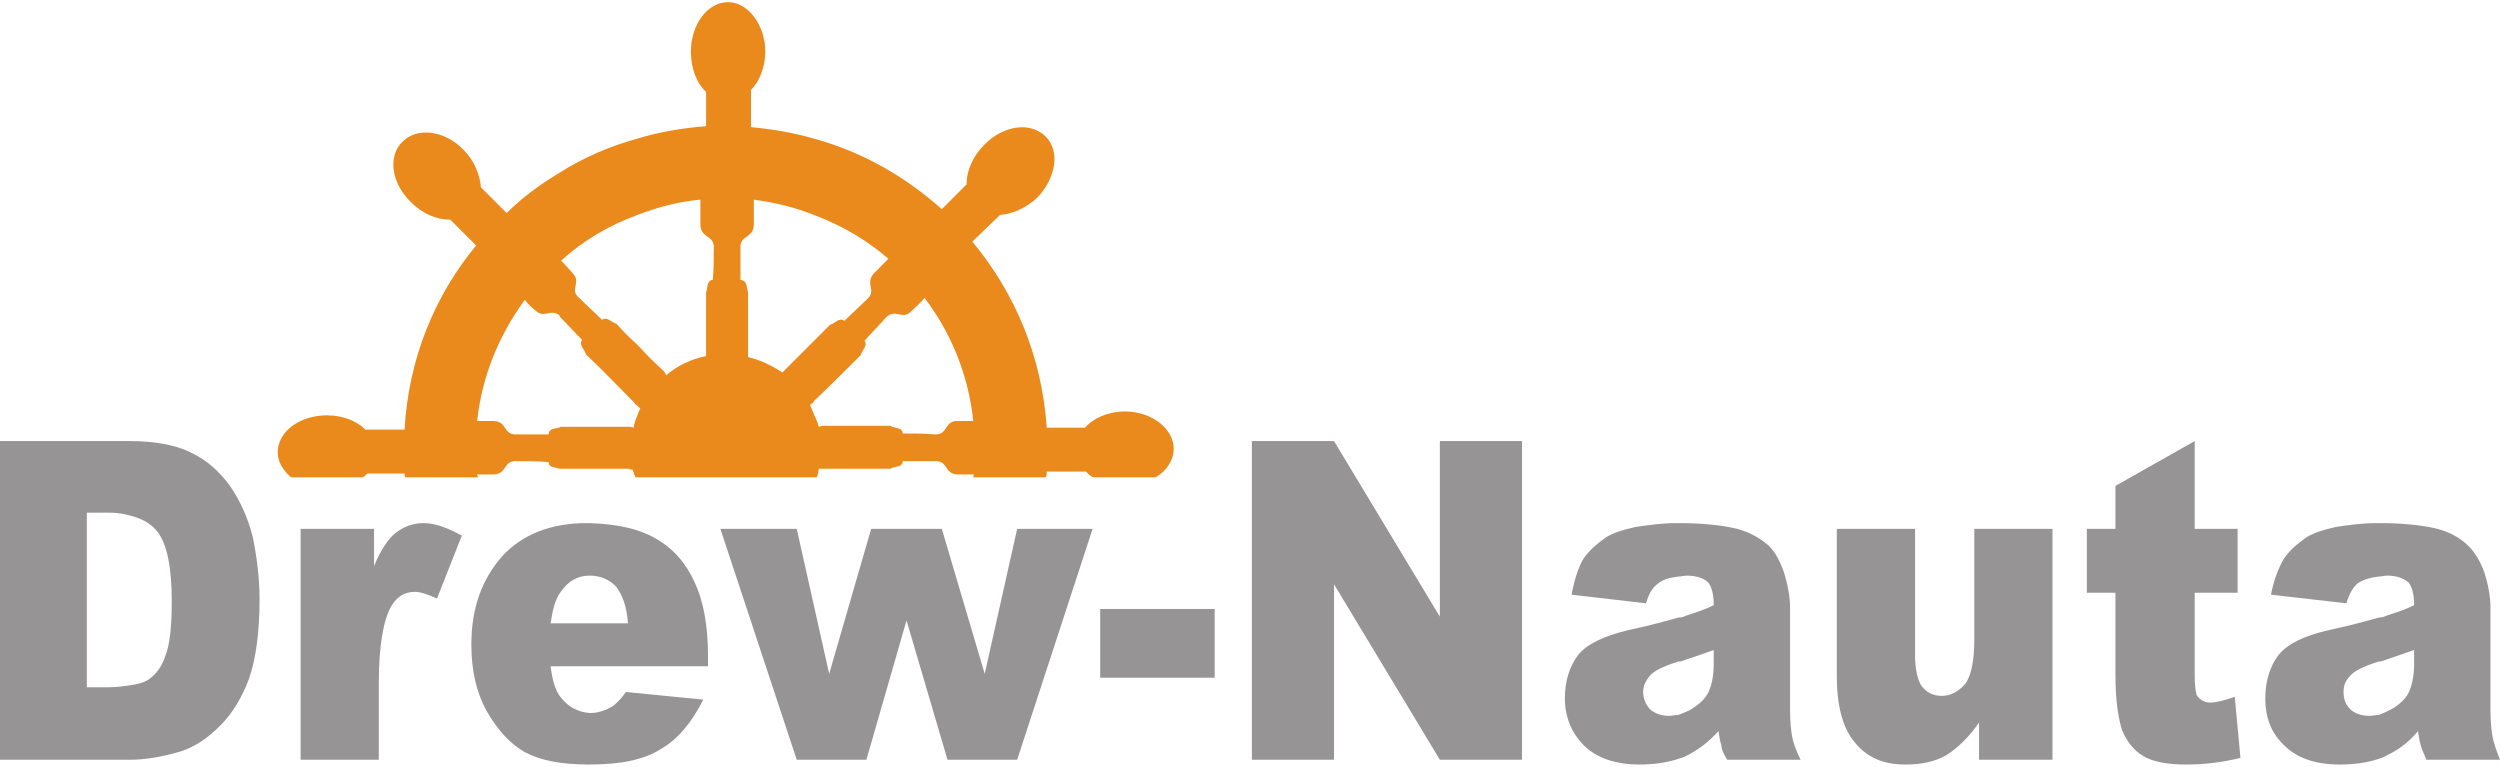
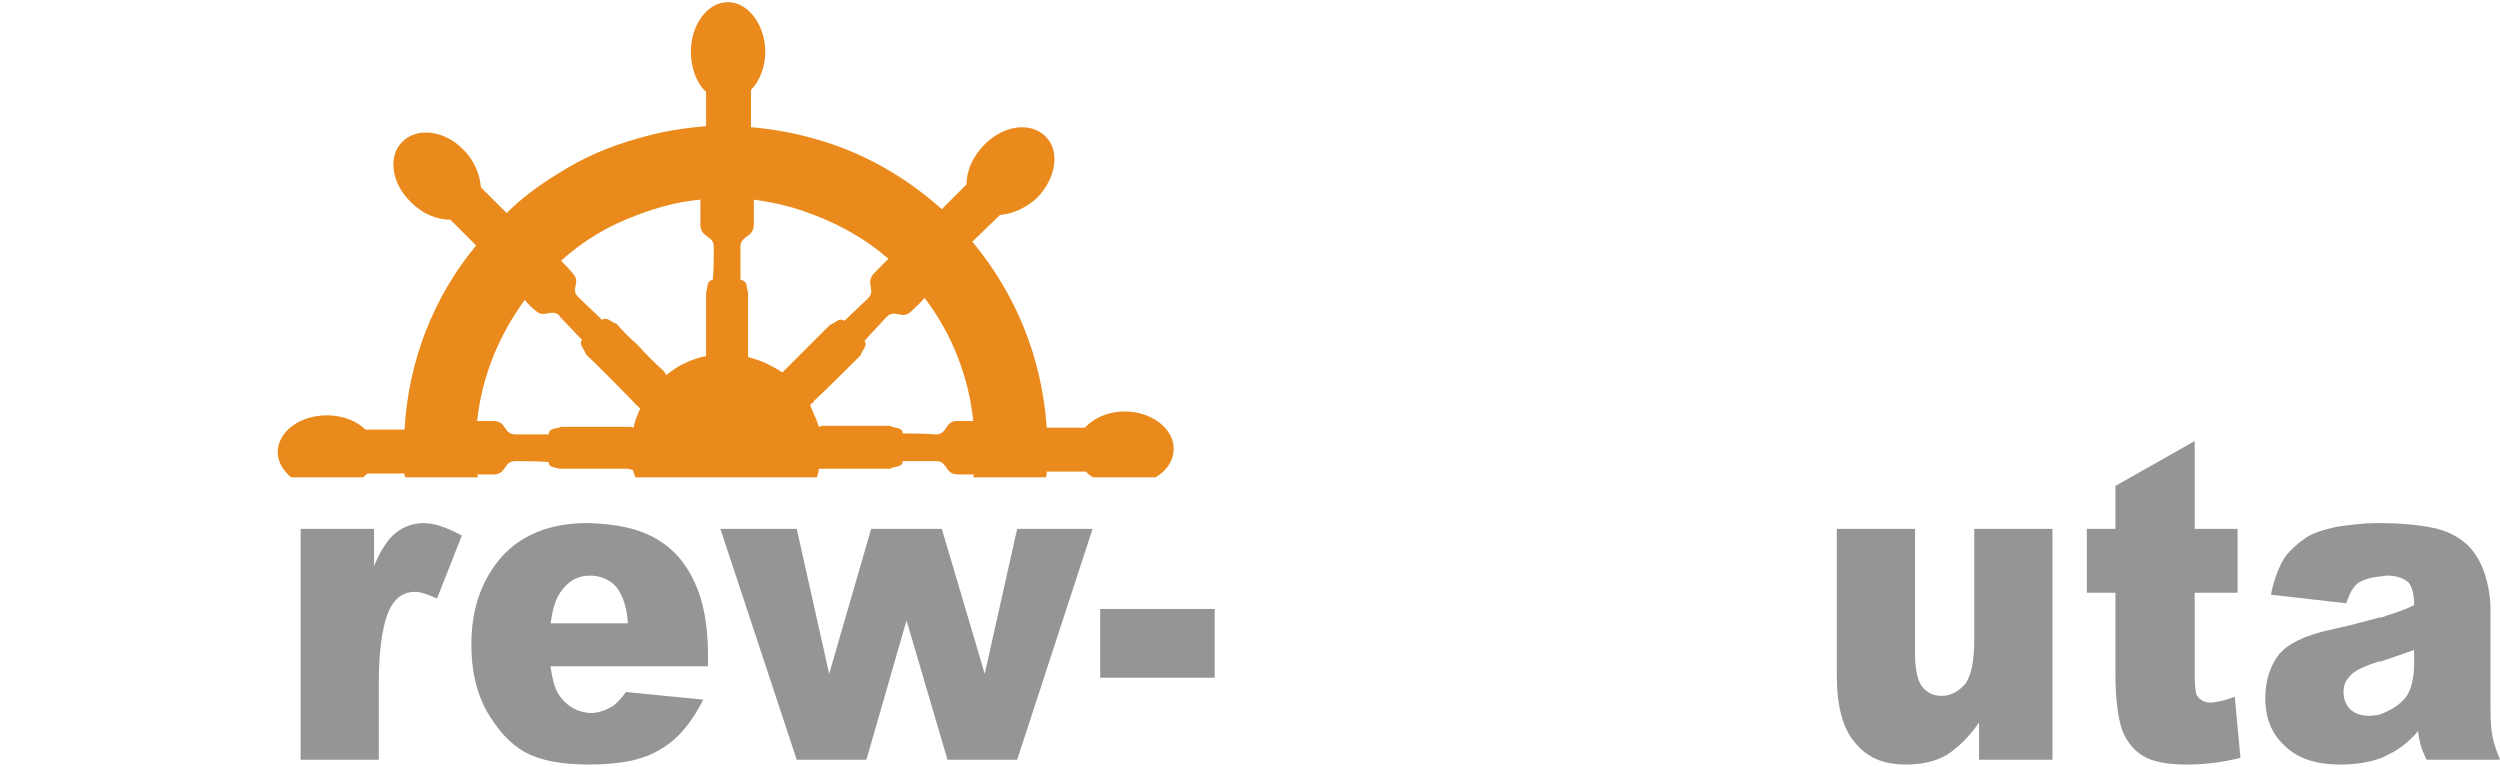
<svg xmlns="http://www.w3.org/2000/svg" xml:space="preserve" width="300px" height="92px" version="1.1" style="shape-rendering:geometricPrecision; text-rendering:geometricPrecision; image-rendering:optimizeQuality; fill-rule:evenodd; clip-rule:evenodd" viewBox="0 0 298.97 91.17">
  <defs>
    <style type="text/css">
   
    .fil0 {fill:#969494}
    .fil1 {fill:#EB8A1C}
   
  </style>
  </defs>
  <g id="Warstwa_x0020_1">
-     <path class="fil0" d="M15.52 52.49c2.97,0 5.48,0.46 7.3,1.37 1.94,0.91 3.43,2.28 4.68,3.99 1.26,1.83 2.17,3.88 2.74,6.16 0.46,2.29 0.8,4.8 0.8,7.42 0,4 -0.46,7.19 -1.26,9.47 -0.8,2.17 -1.94,4.11 -3.42,5.59 -1.48,1.49 -2.97,2.52 -4.68,3.09 -2.28,0.68 -4.33,1.02 -6.16,1.02l0 -8.9c0.91,-0.11 1.6,-0.34 2.05,-0.57 0.92,-0.57 1.71,-1.48 2.17,-2.85 0.57,-1.37 0.8,-3.65 0.8,-6.62 0,-4.11 -0.57,-6.85 -1.71,-8.33 -0.8,-1.03 -1.94,-1.6 -3.31,-1.94l0 -8.9zm-15.52 0l15.52 0c0,0 0,0 0,0l0 8.9c-0.8,-0.23 -1.6,-0.34 -2.51,-0.34l-2.63 0 0 20.88 2.63 0c0.91,0 1.71,-0.11 2.51,-0.23l0 8.9c0,0 0,0 0,0l-15.52 0 0 -38.11z" />
    <path class="fil0" d="M35.95 62.99l8.78 0 0 4.45c0.8,-1.94 1.71,-3.31 2.63,-4 0.91,-0.68 1.94,-1.14 3.31,-1.14 1.36,0 2.85,0.57 4.56,1.49l-2.97 7.53c-1.02,-0.46 -1.94,-0.8 -2.62,-0.8 -1.26,0 -2.17,0.57 -2.85,1.71 -0.92,1.6 -1.49,4.68 -1.49,9.13l0 9.24 -9.35 0 0 -27.61z" />
    <path class="fil0" d="M84.67 79.42l-14.15 0 0 -5.13 4.57 0c-0.12,-2.06 -0.69,-3.43 -1.37,-4.34 -0.8,-0.91 -1.94,-1.37 -3.2,-1.37 0,0 0,0 0,0l0 -6.28c3.31,0.12 5.93,0.69 7.87,1.83 2.06,1.14 3.66,2.97 4.68,5.25 1.03,2.17 1.6,5.13 1.6,8.78l0 1.26zm-14.15 5.59c0,0 0.12,0 0.12,0 0.91,0 1.82,-0.34 2.62,-0.8 0.46,-0.34 1.03,-0.91 1.6,-1.71l9.24 0.91c-1.37,2.74 -3.08,4.8 -5.13,5.94 -1.94,1.25 -4.8,1.82 -8.45,1.82l0 -6.16zm0 -5.59l-4.68 0c0.23,1.71 0.57,2.97 1.26,3.77 0.91,1.14 2.05,1.71 3.42,1.82l0 6.16c0,0 -0.11,0 -0.11,0 -3.2,0 -5.71,-0.45 -7.65,-1.48 -1.82,-1.03 -3.31,-2.74 -4.56,-4.91 -1.26,-2.28 -1.83,-4.9 -1.83,-7.98 0,-4.34 1.26,-7.76 3.65,-10.5 2.4,-2.63 5.82,-4 10.16,-4 0.11,0 0.23,0 0.34,0l0 6.28c-1.48,0 -2.62,0.68 -3.54,2.05 -0.57,0.8 -0.91,2.06 -1.14,3.66l4.68 0 0 5.13z" />
    <polygon class="fil0" points="86.15,62.99 95.28,62.99 99.16,80.33 104.18,62.99 112.63,62.99 117.76,80.33 121.64,62.99 130.66,62.99 121.64,90.6 113.31,90.6 108.41,73.94 103.61,90.6 95.28,90.6 " />
    <polygon class="fil0" points="131.57,72.57 145.26,72.57 145.26,80.79 131.57,80.79 " />
-     <polygon class="fil0" points="149.71,52.49 159.53,52.49 172.19,73.49 172.19,52.49 182.01,52.49 182.01,90.6 172.19,90.6 159.53,69.61 159.53,90.6 149.71,90.6 " />
-     <path class="fil0" d="M200.72 62.3c2.74,0 4.91,0.23 6.51,0.57 1.71,0.35 3.19,1.14 4.33,2.17 0.8,0.8 1.37,1.94 1.83,3.31 0.45,1.48 0.68,2.85 0.68,4.11l0 12.21c0,1.37 0.12,2.4 0.23,3.08 0.11,0.68 0.46,1.71 1.03,2.85l-8.79 0c-0.46,-0.8 -0.68,-1.25 -0.68,-1.71 -0.12,-0.34 -0.23,-0.91 -0.35,-1.71 -1.25,1.37 -2.51,2.28 -3.65,2.85 -0.34,0.23 -0.8,0.34 -1.14,0.46l0 -5.25c0.57,-0.23 1.26,-0.46 1.71,-0.8 0.92,-0.57 1.6,-1.25 1.94,-2.05 0.35,-0.8 0.57,-1.94 0.57,-3.2l0 -1.71c-1.25,0.46 -2.62,0.91 -3.99,1.37 -0.11,0 -0.11,0 -0.23,0l0 -5.25c0.34,0 0.69,-0.11 0.91,-0.23 1.03,-0.34 2.17,-0.68 3.31,-1.25 0,-1.26 -0.22,-2.17 -0.68,-2.74 -0.46,-0.46 -1.37,-0.8 -2.51,-0.8 -0.34,0 -0.69,0.11 -1.03,0.11l0 -6.39zm-3.88 9.59l-8.9 -1.03c0.34,-1.82 0.8,-3.19 1.37,-4.22 0.69,-1.03 1.6,-1.83 2.74,-2.63 0.91,-0.57 2.05,-0.91 3.54,-1.25 1.59,-0.23 3.19,-0.46 4.9,-0.46 0.12,0 0.12,0 0.23,0l0 6.39c-1.03,0.12 -1.82,0.35 -2.39,0.8 -0.69,0.46 -1.15,1.26 -1.49,2.4zm3.88 18.6c-1.37,0.46 -2.97,0.68 -4.68,0.68 -2.85,0 -5.13,-0.8 -6.62,-2.28 -1.48,-1.48 -2.28,-3.42 -2.28,-5.59 0,-2.17 0.57,-3.88 1.6,-5.25 1.14,-1.37 3.19,-2.28 6.05,-2.97 2.74,-0.57 4.68,-1.14 5.93,-1.48l0 5.25c-1.82,0.57 -2.97,1.14 -3.42,1.71 -0.46,0.57 -0.8,1.14 -0.8,1.94 0,0.8 0.34,1.48 0.8,2.06 0.57,0.45 1.25,0.79 2.28,0.79 0.34,0 0.8,-0.11 1.14,-0.11l0 5.25z" />
    <path class="fil0" d="M245.45 90.6l-8.78 0 0 -4.45c-1.26,1.83 -2.63,3.08 -3.88,3.88 -1.37,0.8 -2.97,1.14 -4.91,1.14 -2.62,0 -4.56,-0.8 -6.05,-2.62 -1.48,-1.71 -2.17,-4.45 -2.17,-7.99l0 -17.57 9.36 0 0 15.17c0,1.72 0.34,2.97 0.8,3.66 0.68,0.8 1.37,1.14 2.4,1.14 1.14,0 2.05,-0.57 2.85,-1.49 0.68,-1.02 1.03,-2.73 1.03,-5.24l0 -13.24 9.35 0 0 27.61z" />
    <path class="fil0" d="M262.46 52.49l0 10.5 5.13 0 0 7.64 -5.13 0 0 9.82c0,1.25 0.11,1.94 0.22,2.39 0.35,0.57 0.92,0.92 1.6,0.92 0.69,0 1.71,-0.23 2.97,-0.69l0.68 7.3c-2.28,0.58 -4.45,0.8 -6.5,0.8 -2.28,0 -4,-0.34 -5.14,-1.02 -1.14,-0.69 -1.94,-1.72 -2.51,-3.08 -0.45,-1.37 -0.8,-3.54 -0.8,-6.62l0 -9.82 -3.42 0 0 -7.64 3.42 0 0 -5.14 9.48 -5.36z" />
    <path class="fil0" d="M284.48 62.3c2.74,0 4.91,0.23 6.5,0.57 1.71,0.35 3.2,1.14 4.23,2.17 0.79,0.8 1.48,1.94 1.94,3.31 0.45,1.48 0.68,2.85 0.68,4.11l0 12.21c0,1.37 0.11,2.4 0.23,3.08 0.11,0.68 0.45,1.71 0.91,2.85l-8.79 0c-0.34,-0.8 -0.57,-1.25 -0.68,-1.71 -0.11,-0.34 -0.23,-0.91 -0.34,-1.71 -1.14,1.37 -2.4,2.28 -3.65,2.85 -0.35,0.23 -0.69,0.34 -1.03,0.46l0 -5.25c0.57,-0.23 1.14,-0.46 1.71,-0.8 0.91,-0.57 1.6,-1.25 1.94,-2.05 0.34,-0.8 0.57,-1.94 0.57,-3.2l0 -1.71c-1.37,0.46 -2.62,0.91 -3.99,1.37 -0.12,0 -0.23,0 -0.23,0l0 -5.25c0.34,0 0.68,-0.11 0.91,-0.23 1.03,-0.34 2.17,-0.68 3.31,-1.25 0,-1.26 -0.23,-2.17 -0.68,-2.74 -0.57,-0.46 -1.37,-0.8 -2.51,-0.8 -0.35,0 -0.69,0.11 -1.03,0.11l0 -6.39zm-3.88 9.59l-9.02 -1.03c0.35,-1.82 0.92,-3.19 1.49,-4.22 0.68,-1.03 1.6,-1.83 2.74,-2.63 0.91,-0.57 2.05,-0.91 3.53,-1.25 1.49,-0.23 3.2,-0.46 4.91,-0.46 0.11,0 0.11,0 0.23,0l0 6.39c-1.03,0.12 -1.83,0.35 -2.51,0.8 -0.57,0.46 -1.03,1.26 -1.37,2.4zm3.88 18.6c-1.37,0.46 -2.97,0.68 -4.68,0.68 -2.97,0 -5.13,-0.8 -6.62,-2.28 -1.6,-1.48 -2.28,-3.42 -2.28,-5.59 0,-2.17 0.57,-3.88 1.6,-5.25 1.14,-1.37 3.08,-2.28 6.05,-2.97 2.73,-0.57 4.67,-1.14 5.93,-1.48l0 5.25c-1.83,0.57 -2.97,1.14 -3.42,1.71 -0.57,0.57 -0.8,1.14 -0.8,1.94 0,0.8 0.23,1.48 0.8,2.06 0.45,0.45 1.25,0.79 2.28,0.79 0.34,0 0.8,-0.11 1.14,-0.11l0 5.25z" />
    <path class="fil1" d="M97.34 16.32c5.82,1.59 10.95,4.56 15.29,8.44l2.96 -2.97c0,-1.59 0.69,-3.31 2.17,-4.79 2.29,-2.28 5.48,-2.74 7.31,-0.91 1.71,1.71 1.25,4.91 -1.03,7.3 -1.37,1.26 -2.97,1.94 -4.45,2.06l-3.31 3.19c5.13,6.16 8.33,13.81 8.9,22.25l4.56 0c1.03,-1.14 2.74,-1.94 4.8,-1.94 3.19,0 5.82,2.06 5.82,4.45 0,1.37 -0.8,2.63 -2.17,3.43l-7.42 0c-0.34,-0.12 -0.57,-0.35 -0.91,-0.69l-4.68 0c0,0.23 0,0.46 -0.11,0.69l-8.68 0c0,-0.12 0,-0.23 0.12,-0.35 -0.69,0 -1.37,0 -2.06,0 -1.59,-0.11 -1.02,-1.71 -2.74,-1.59 -1.25,0 -2.39,0 -3.76,0 0,0.8 -1.03,0.57 -1.48,0.91 -2.74,0 -5.37,0 -8.11,0 -0.11,0 -0.22,0 -0.45,0 0,0.34 -0.12,0.8 -0.23,1.03l-0.34 0 0 -7.53c0.23,0.45 0.45,1.02 0.57,1.48 0.11,0 0.34,-0.12 0.45,-0.12 2.74,0 5.37,0 8.11,0 0.45,0.35 1.48,0.12 1.48,0.92 1.37,0 2.51,0 3.76,0.11 1.72,0.12 1.15,-1.6 2.74,-1.6 0.69,0 1.37,0 1.94,0 -0.57,-5.47 -2.62,-10.49 -5.82,-14.72 -0.45,0.57 -1.02,1.03 -1.59,1.6 -1.14,1.14 -1.94,-0.46 -3.08,0.8 -0.8,0.91 -1.72,1.83 -2.52,2.74 0.46,0.57 -0.34,1.14 -0.45,1.71 -1.83,1.83 -3.65,3.65 -5.59,5.48l0 -7.19c0.68,-0.69 1.25,-1.26 1.94,-1.94 0.57,-0.11 1.02,-0.91 1.71,-0.46 0.91,-0.91 1.82,-1.71 2.74,-2.62 1.14,-1.03 -0.35,-1.83 0.8,-3.08 0.57,-0.57 1.14,-1.14 1.71,-1.72 -2.63,-2.28 -5.59,-3.99 -8.9,-5.24l0 -9.13zm-7.53 -1.37c2.62,0.23 5.13,0.68 7.53,1.37l0 9.13c-2.29,-0.92 -4.68,-1.49 -7.19,-1.83 0,1.03 0,2.05 0,3.08 -0.12,1.6 -1.71,1.14 -1.6,2.74 0,1.25 0,2.51 0,3.77 0.91,0.11 0.69,1.02 0.91,1.48 0,2.62 0,5.13 0,7.76 1.49,0.34 2.86,1.03 4.11,1.83 0,0 0,0 0,0 1.26,-1.26 2.51,-2.52 3.77,-3.77l0 7.19c0,0.11 -0.12,0.11 -0.12,0.23 -0.11,0 -0.23,0.11 -0.34,0.22 0.11,0.35 0.34,0.8 0.46,1.15l0 7.53 -21.11 0 0 -7.42c0.11,-0.34 0.22,-0.57 0.34,-0.8 -0.12,-0.11 -0.23,-0.23 -0.34,-0.34l0 -7.3c1.02,1.14 2.05,2.16 3.19,3.19 0.12,0.23 0.23,0.34 0.23,0.46 1.37,-1.14 2.97,-1.94 4.79,-2.29 0,-2.51 0,-5.02 0,-7.64 0.23,-0.46 0,-1.37 0.8,-1.48 0.12,-1.26 0.12,-2.52 0.12,-3.77 0.11,-1.6 -1.49,-1.14 -1.6,-2.74 0,-1.03 0,-2.05 0,-3.08 -2.63,0.23 -5.14,0.91 -7.53,1.83l0 -9.13c2.62,-0.8 5.36,-1.26 8.21,-1.49l0 -4.1c-1.14,-1.03 -1.82,-2.86 -1.82,-4.8 0,-3.19 1.94,-5.93 4.45,-5.93 2.39,0 4.45,2.74 4.45,5.93 0,1.83 -0.69,3.54 -1.71,4.57l0 4.45zm-13.58 41.88l-0.23 0c-0.12,-0.23 -0.23,-0.57 -0.34,-0.92 -0.12,0 -0.35,0 -0.46,-0.11 -2.74,0 -5.48,0 -8.1,0 -0.12,0 -0.23,0 -0.23,0l0 -4.91c0,0 0.11,-0.11 0.23,-0.11 2.62,0 5.36,0 8.1,0 0.11,0 0.34,0 0.57,0.11 0.11,-0.57 0.23,-1.02 0.46,-1.48l0 7.42zm-9.36 -36.4c2.85,-1.83 6.05,-3.2 9.36,-4.11l0 9.13c-3.43,1.25 -6.51,3.08 -9.13,5.47 0.45,0.46 0.91,0.92 1.37,1.49 1.14,1.14 -0.46,1.94 0.8,2.96 0.91,0.92 1.82,1.71 2.73,2.63 0.58,-0.46 1.15,0.34 1.72,0.46 0.8,0.91 1.59,1.71 2.51,2.51l0 7.3c-0.23,-0.12 -0.35,-0.34 -0.46,-0.46 -1.94,-1.94 -3.77,-3.88 -5.71,-5.7 -0.11,-0.57 -0.91,-1.14 -0.45,-1.72 -0.91,-0.91 -1.71,-1.82 -2.63,-2.73 0,-0.12 -0.11,-0.12 -0.11,-0.23l0 -17zm0 35.37c-0.57,-0.23 -1.26,-0.11 -1.26,-0.8 -1.37,-0.11 -2.51,-0.11 -3.76,-0.11 -1.71,-0.12 -1.14,1.48 -2.74,1.59 -0.68,0 -1.37,0 -2.05,0 0,0.12 0.11,0.23 0.11,0.35l-8.67 0c-0.12,-0.12 -0.12,-0.23 -0.12,-0.46l-4.45 0c-0.23,0.23 -0.34,0.34 -0.57,0.46l-8.56 0c-0.91,-0.8 -1.59,-1.83 -1.59,-2.97 0,-2.51 2.62,-4.45 5.93,-4.45 1.83,0 3.54,0.68 4.56,1.71l4.68 0c0.46,-8.33 3.54,-15.97 8.56,-22.02l-3.08 -3.08c-1.6,0 -3.31,-0.69 -4.68,-2.06 -2.39,-2.28 -2.85,-5.59 -1.02,-7.3 1.71,-1.71 5.02,-1.37 7.3,1.03 1.25,1.25 1.94,2.96 2.05,4.45l3.08 3.08c1.83,-1.83 4,-3.43 6.28,-4.79l0 17c-1.03,-0.8 -1.83,0.45 -2.85,-0.57 -0.46,-0.35 -0.92,-0.8 -1.26,-1.26 -3.08,4.22 -5.13,9.13 -5.7,14.49 0.68,0 1.37,0 2.05,0 1.6,0.12 1.03,1.72 2.74,1.6 1.25,0 2.39,0 3.76,0 0,-0.68 0.69,-0.68 1.26,-0.8l0 4.91z" />
  </g>
</svg>